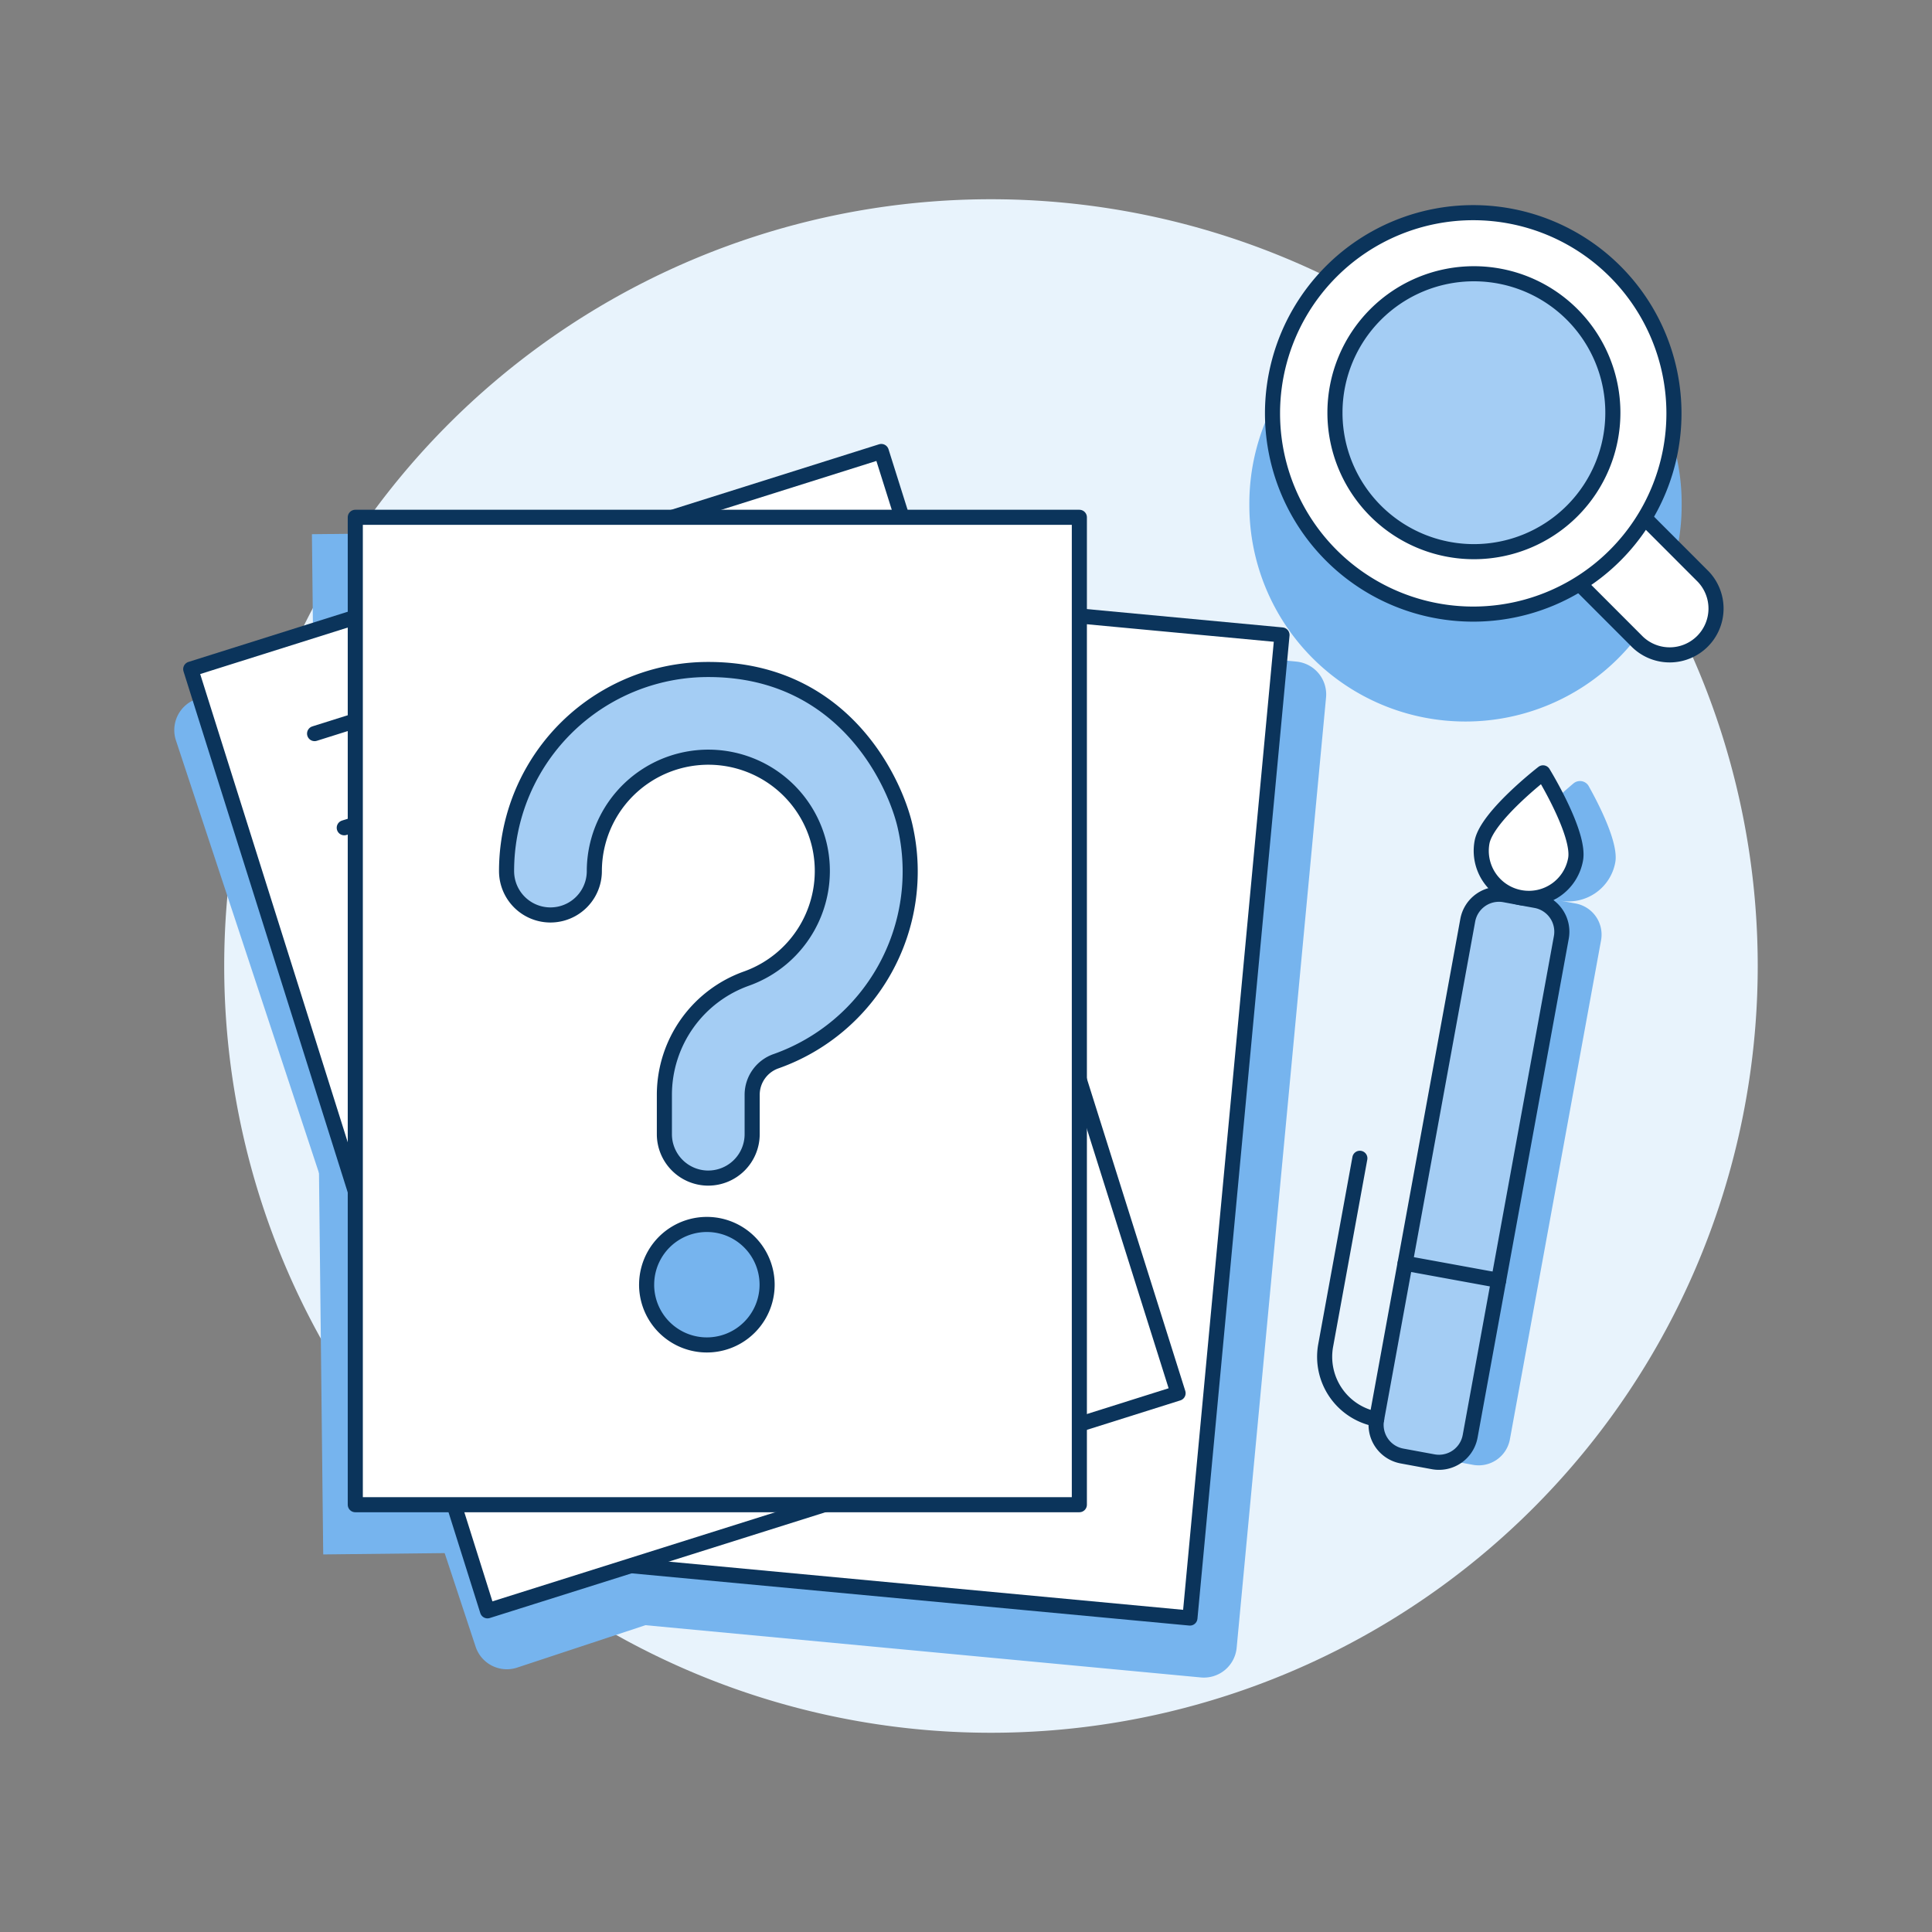
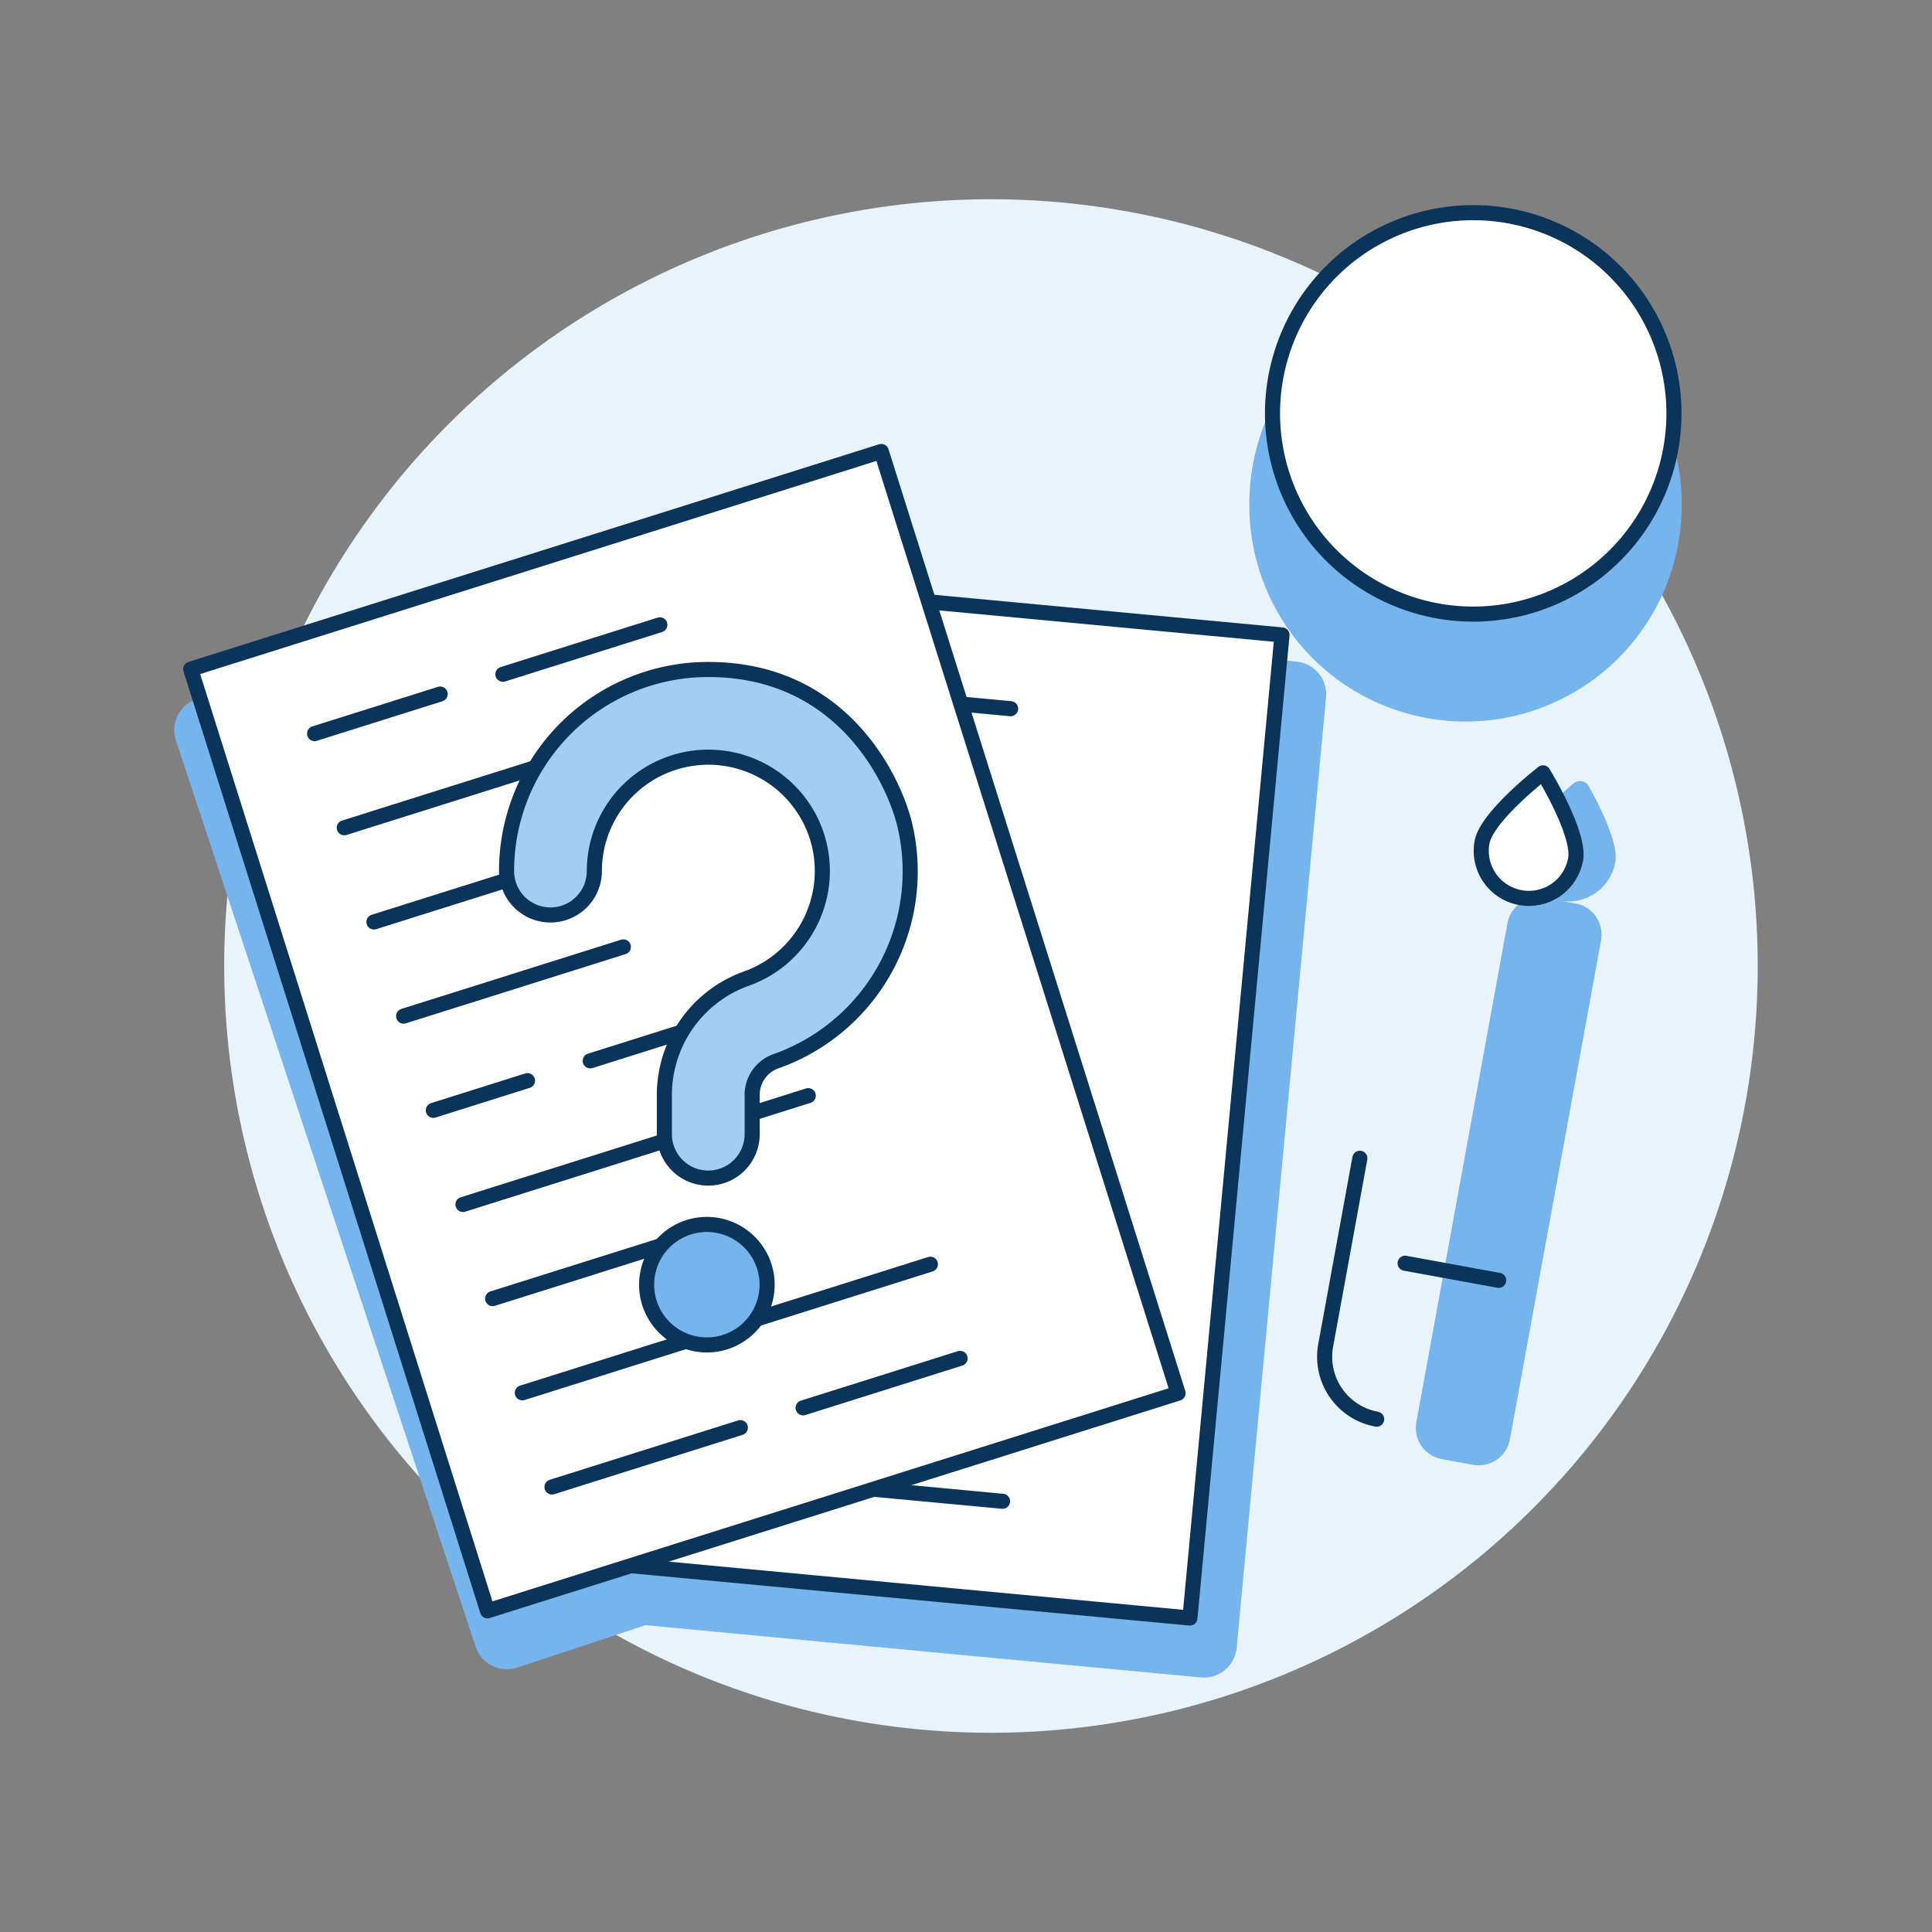
<svg xmlns="http://www.w3.org/2000/svg" width="128" height="128" fill="none">
  <rect width="100%" height="100%" fill="#808080" stroke="none" />
  <path fill="#E8F3FC" d="M14.854 64a50.8 50.8 0 1 0 101.6 0 50.8 50.8 0 0 0-101.6 0Z" />
  <path fill="#76B4EE" d="M87.854 46.21a2.181 2.181 0 0 0-1.966-2.377l-23.876-2.247-2.737-8.275a2.18 2.18 0 0 0-2.755-1.386L13.043 46.302a2.18 2.18 0 0 0-1.386 2.755l19.853 60.038a2.179 2.179 0 0 0 2.755 1.387l8.498-2.809 36.794 3.462a2.18 2.18 0 0 0 2.375-1.967l5.922-62.959Z" />
-   <path fill="#76B4EE" d="m20.665 35.392 50.148-.558.749 67.593-50.148.558-.749-67.593Z" />
  <path fill="#fff" stroke="#0B345B" stroke-linecap="round" stroke-linejoin="round" d="m31.073 102.725 6.101-65.131 47.762 4.473-6.1 65.132-47.763-4.474Z" />
  <path stroke="#0B345B" stroke-linecap="round" stroke-linejoin="round" d="m43.077 44.717 8.684.813M42.467 51.228l19.539 1.831M41.858 57.742l13.025 1.22M41.247 64.256l15.197 1.424M40.637 70.77l6.513.61M40.026 77.281l23.882 2.236M39.417 83.795l15.197 1.424M38.807 90.309l28.223 2.643M38.196 96.82l13.026 1.22M56.103 45.938l10.855 1.015M51.492 71.785l10.855 1.017M55.565 98.447l10.856 1.017" />
  <path fill="#fff" stroke="#0B345B" stroke-linecap="round" stroke-linejoin="round" d="m12.636 44.331 45.753-14.419 19.662 62.391-45.753 14.419-19.662-62.39Z" />
  <path stroke="#0B345B" stroke-linecap="round" stroke-linejoin="round" d="m20.842 48.603 8.319-2.62M22.808 54.842l18.717-5.899M24.775 61.083l12.478-3.933M26.741 67.321l14.558-4.587M28.707 73.562l6.24-1.966M30.673 79.8l22.877-7.21M32.639 86.038l14.558-4.587M34.606 92.278l27.036-8.52M36.572 98.517l12.478-3.933M33.319 44.672l10.399-3.277M39.105 70.284l10.399-3.278M53.209 93.273l10.399-3.277" />
-   <path fill="#fff" stroke="#0B345B" stroke-linecap="round" stroke-linejoin="round" d="M23.539 34.273H71.51V99.69H23.539V34.273Z" />
  <path fill="#76B4EE" d="M82.773 33.482a14.32 14.32 0 1 0 28.641 0 14.31 14.31 0 0 0-4.152-10.204 14.312 14.312 0 0 0-10.168-4.237 14.321 14.321 0 0 0-14.321 14.44ZM105.261 52.09a.66.66 0 0 0-.464-.333.672.672 0 0 0-.552.148c-1.073.902-3.197 2.826-3.429 4.1a3.154 3.154 0 0 0 2.532 3.665l-1.033-.19a2.102 2.102 0 0 0-2.443 1.69l-6.036 33.056a2.099 2.099 0 0 0 1.69 2.443l2.065.38a2.102 2.102 0 0 0 2.443-1.688l6.039-33.057a2.097 2.097 0 0 0-.925-2.145 2.098 2.098 0 0 0-.763-.301l-1.033-.188a3.151 3.151 0 0 0 3.665-2.54c.232-1.267-1.073-3.818-1.758-5.041h.002Z" />
-   <path fill="#A4CDF4" stroke="#0B345B" stroke-linecap="round" stroke-linejoin="round" d="M97.401 95.158a2.1 2.1 0 0 1-2.443 1.689l-2.066-.381a2.098 2.098 0 0 1-1.688-2.443l6.039-33.057a2.101 2.101 0 0 1 2.445-1.685l2.065.38a2.102 2.102 0 0 1 1.689 2.444l-6.041 33.053Z" />
  <path stroke="#0B345B" stroke-linecap="round" stroke-linejoin="round" d="m93.094 83.693 6.198 1.133M91.207 94.023a4.2 4.2 0 0 1-3.377-4.887l2.264-12.396" />
  <path fill="#fff" stroke="#0B345B" stroke-linecap="round" stroke-linejoin="round" d="M104.386 56.935a3.145 3.145 0 0 1-3.666 2.532 3.148 3.148 0 0 1-2.532-3.665c.312-1.712 4.042-4.599 4.042-4.599s2.471 4.02 2.156 5.732Z" />
  <path fill="#76B4EE" stroke="#0B345B" stroke-linecap="round" stroke-linejoin="round" d="M42.84 85.114a3.991 3.991 0 1 0 7.983 0 3.991 3.991 0 0 0-7.982 0Z" />
  <path fill="#A4CDF4" stroke="#0B345B" stroke-linecap="round" stroke-linejoin="round" d="M46.925 78.052a2.91 2.91 0 0 1-2.908-2.909v-2.647a8.183 8.183 0 0 1 5.452-7.667 7.573 7.573 0 0 0 4.832-8.77 7.555 7.555 0 0 0-14.925 1.652 2.907 2.907 0 1 1-5.815 0 13.35 13.35 0 0 1 13.378-13.355c9.185 0 12.49 7.813 13.053 10.518a13.335 13.335 0 0 1-8.565 15.43 2.358 2.358 0 0 0-1.594 2.192v2.648a2.91 2.91 0 0 1-2.908 2.907Z" />
-   <path fill="#fff" stroke="#0B345B" stroke-linecap="round" stroke-linejoin="round" d="M108.5 42.538a3.071 3.071 0 0 0 5.191-2.184 3.071 3.071 0 0 0-.85-2.156l-5.063-5.067-4.34 4.34 5.062 5.067Z" />
  <path fill="#fff" stroke="#0B345B" stroke-linecap="round" stroke-linejoin="round" d="M107.053 36.746A13.298 13.298 0 1 1 88.247 17.94a13.298 13.298 0 0 1 18.806 18.806Z" />
-   <path fill="#A4CDF4" stroke="#0B345B" stroke-linecap="round" stroke-linejoin="round" d="M88.444 27.343a9.206 9.206 0 1 0 18.412 0 9.206 9.206 0 0 0-18.412 0Z" />
</svg>